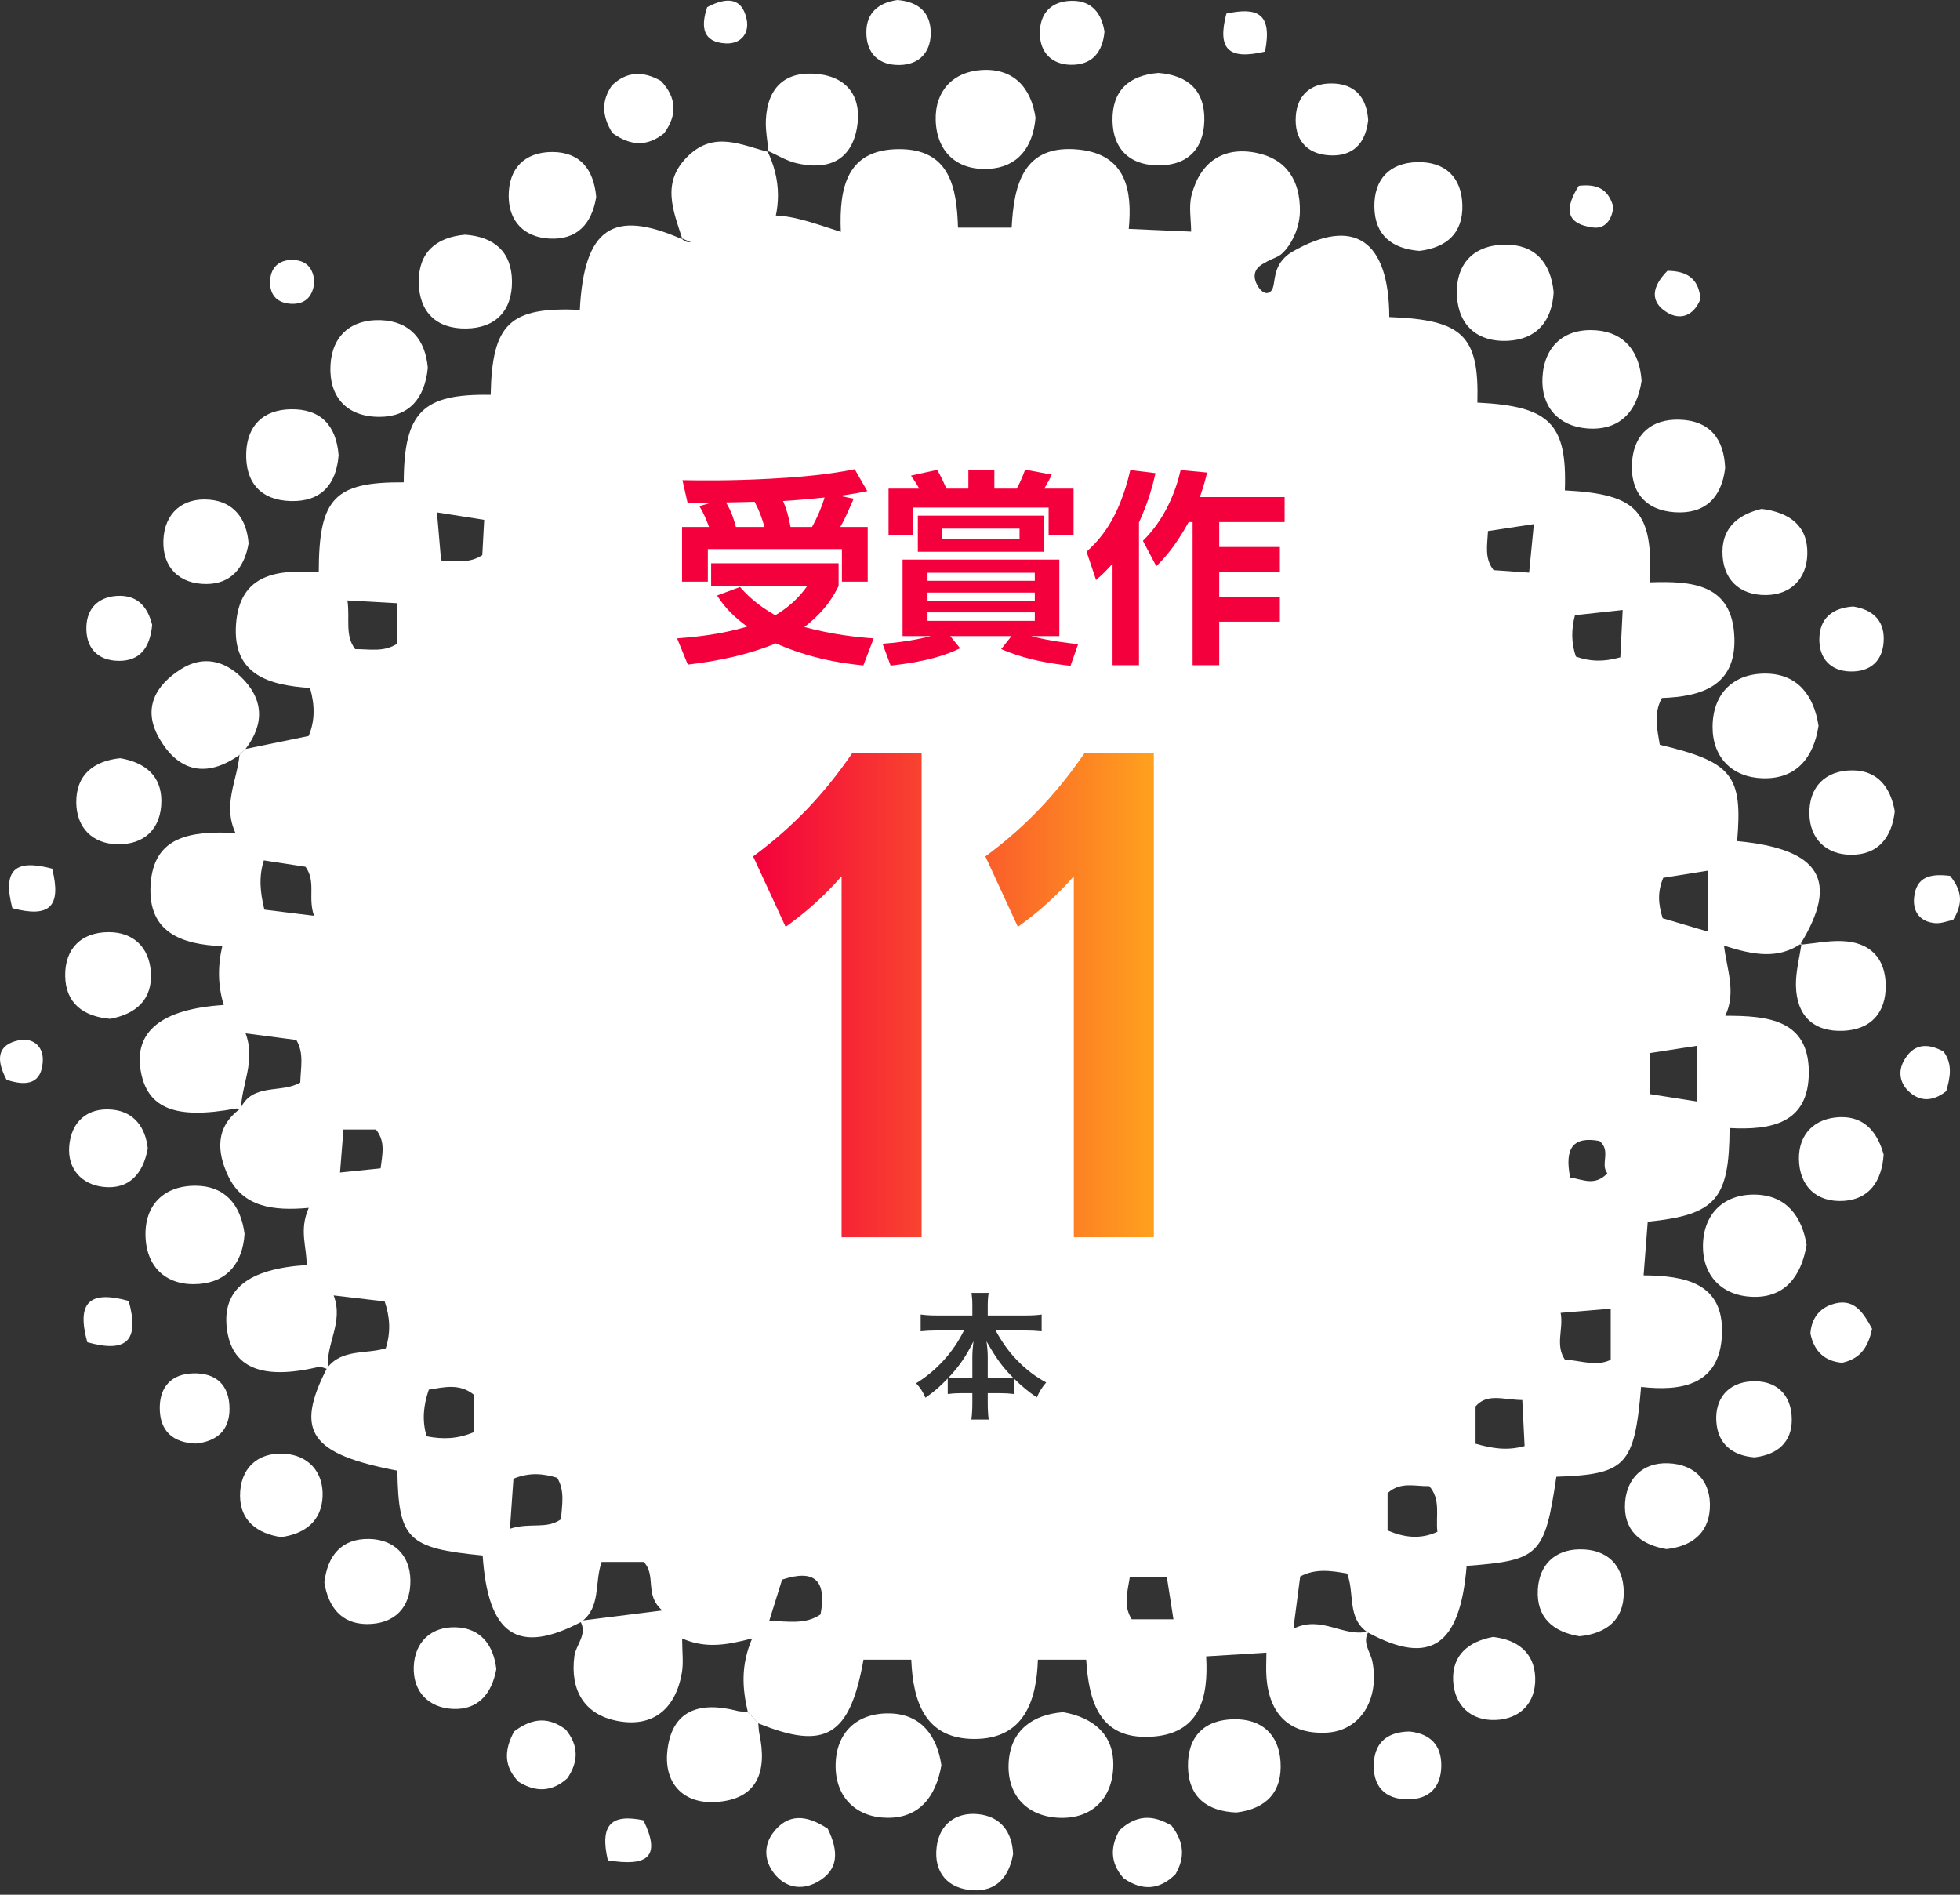
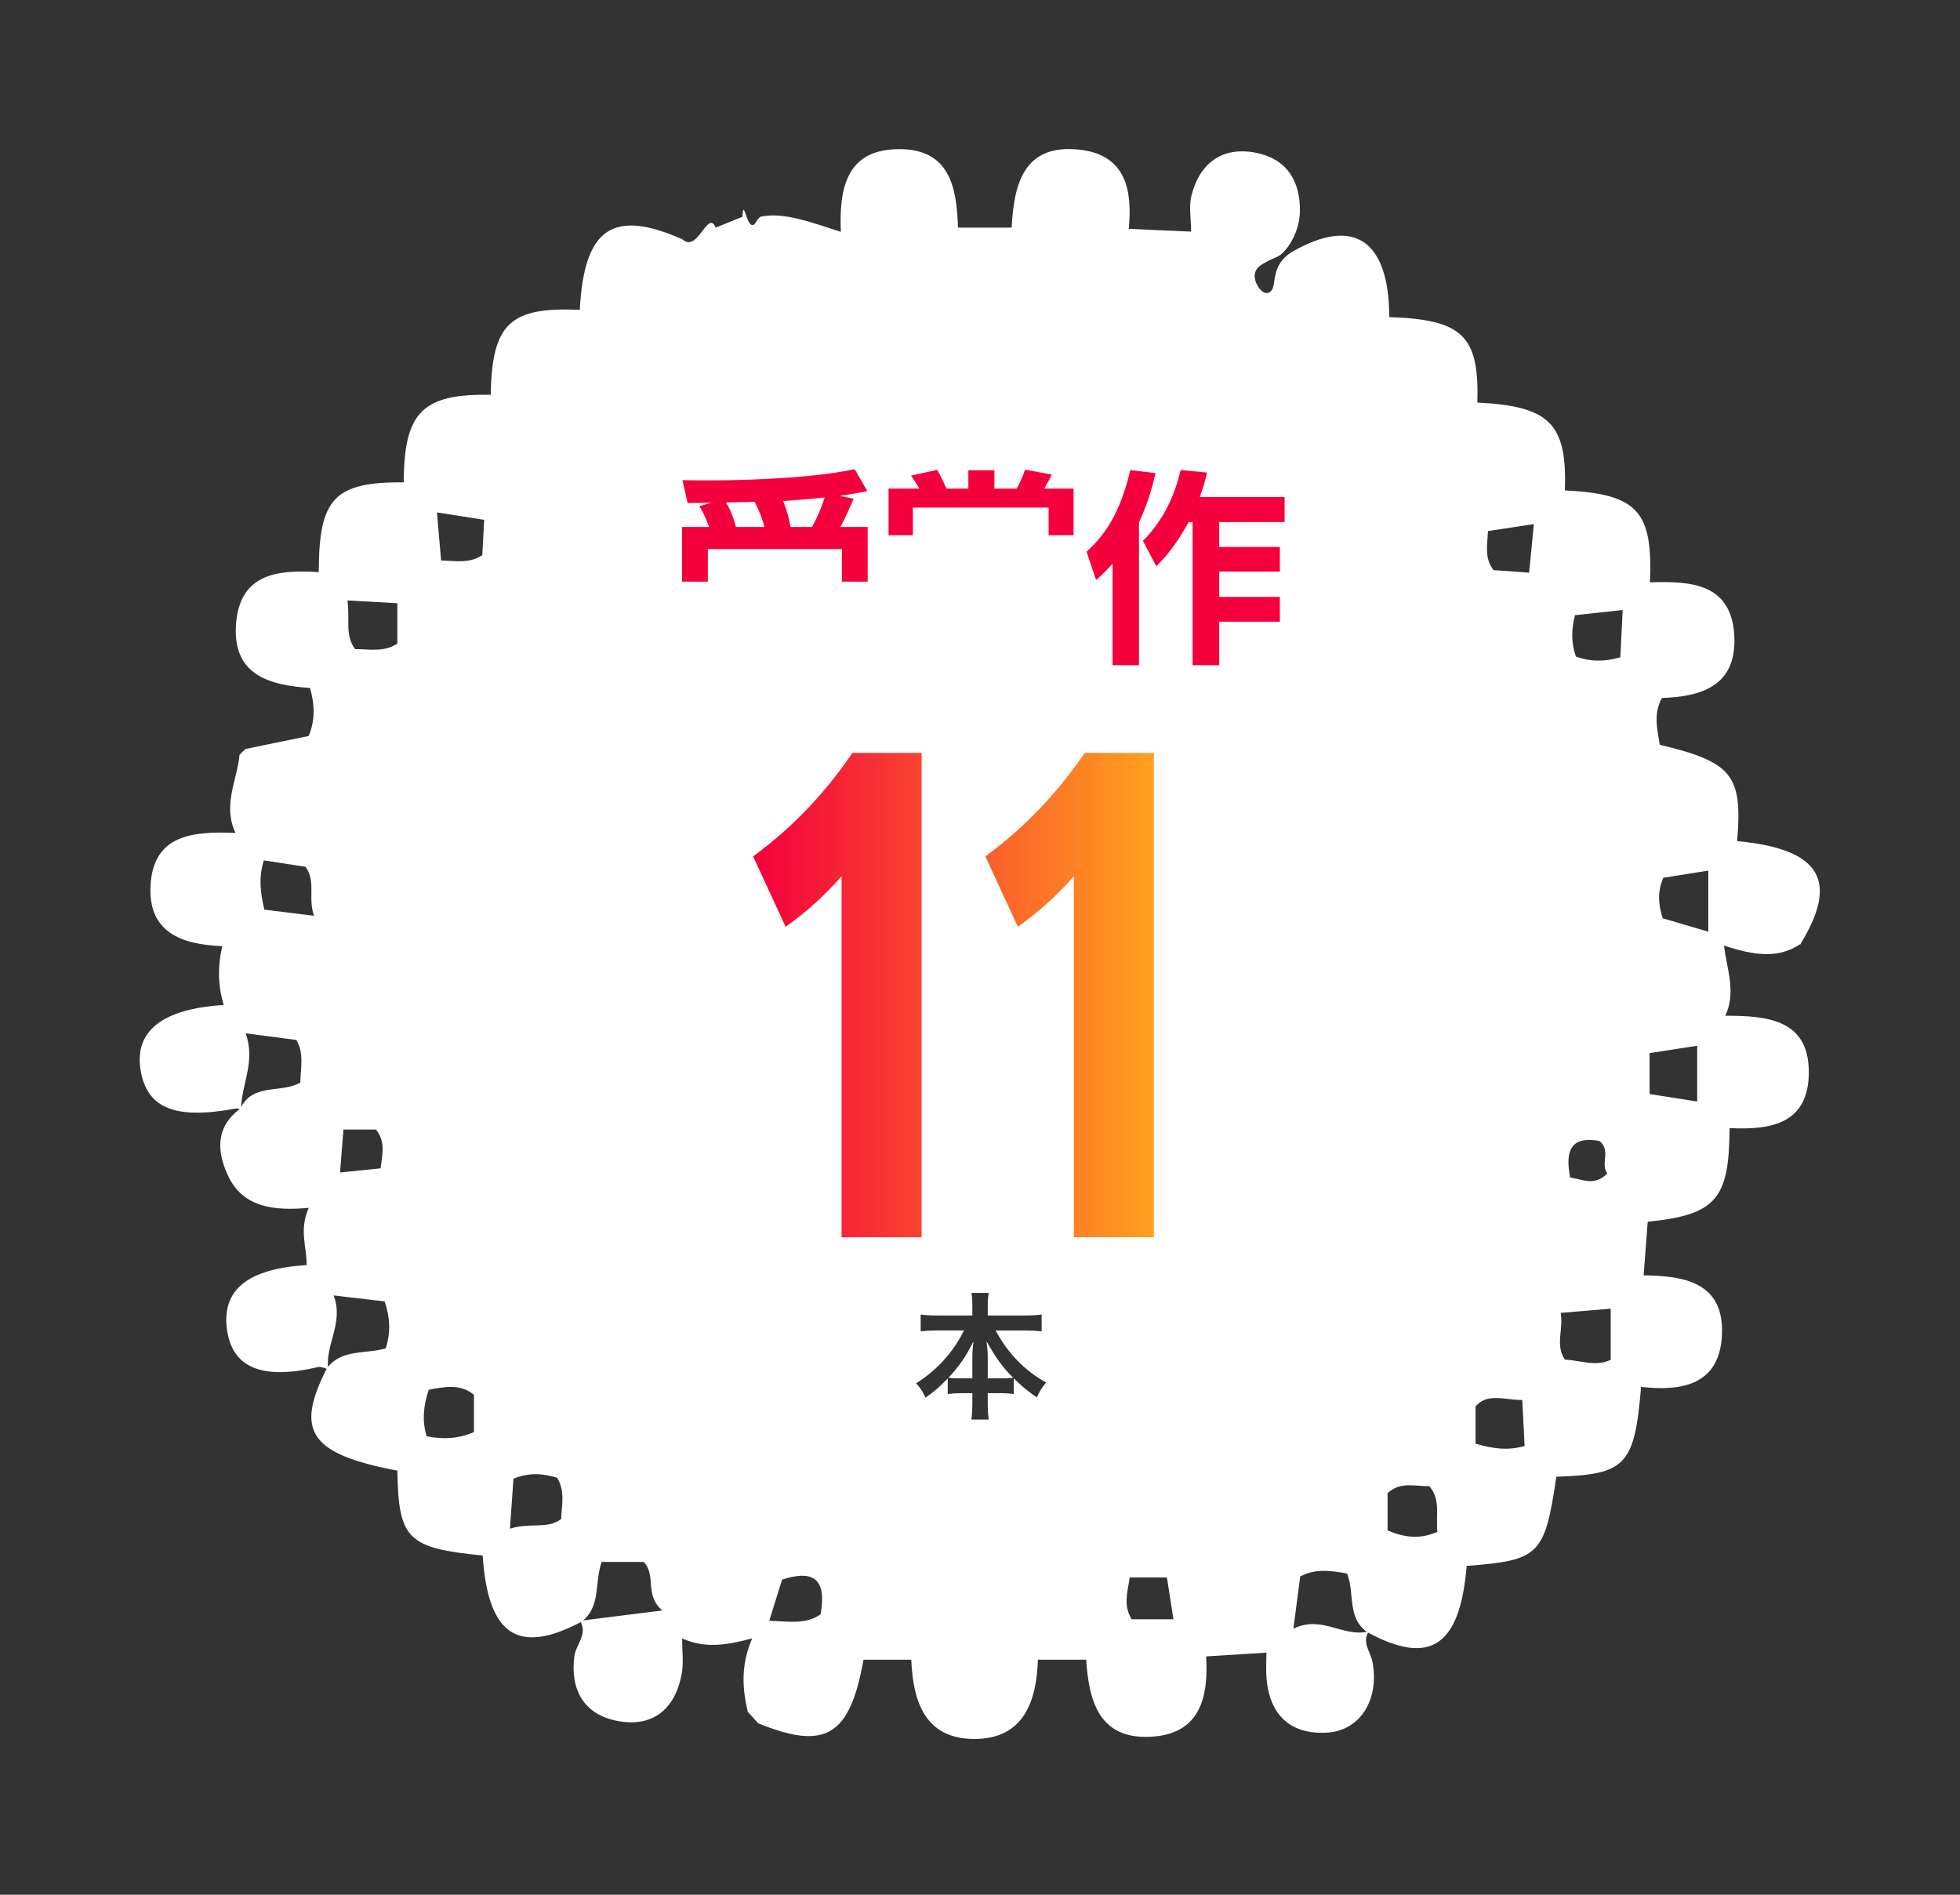
<svg xmlns="http://www.w3.org/2000/svg" width="330" height="319" fill="none">
  <rect width="100%" height="100%" fill="#333333" stroke="none" />
  <g fill="#fff" clip-path="url(#a)">
    <path d="M41.342 126.096c3.514-.722 7.027-1.444 10.626-2.184 1.068-2.544 1.07-5.135.232-8.085-6.746-.456-13.053-2.108-12.466-10.672.596-8.717 7.178-9.255 13.936-8.83.013-12.459 2.633-15.192 14.308-15.119.042-11.821 3.142-14.94 14.639-14.736.23-11.992 3.196-14.822 15.004-14.306.715-13.753 5.55-17.072 17.285-11.864l-.228-.232c2.755 3.045 4.433-5.045 5.822-1.743l4.5-1.824c.224-4.026.852 3.962 2.5.5l.5-.5c3.971-.926 9.107 1.126 13.568 2.534-.328-7.764 1.191-13.868 9.742-13.925 8.605-.058 9.772 6.429 9.985 13.215h9.033c.379-7.115 1.889-14.149 11.381-13.132 7.937.851 8.952 6.929 8.336 13.338 3.599.159 6.823.301 10.501.463 0-2.022-.425-4.212.08-6.161 1.422-5.476 5.251-8.201 10.823-7.115 5.091.994 7.492 4.613 7.412 9.886-.036 2.405-1.046 4.827-2.361 6.396-1.315 1.569-1.5 1-4 2.5s-.5 4-.5 4 1 1.5 2 .5-.153-4.33 3.503-6.571c10.418-6.019 16.36-2.055 16.408 10.951 12.371.445 15.142 3.136 14.831 14.399 12.19.598 15.124 3.543 14.727 14.782 12.19.624 14.849 3.421 14.326 15.482 6.899-.224 13.946.12 14.22 9.398.237 8.028-5.527 9.844-12.206 10.074-1.475 2.696-.764 5.306-.357 7.878 12.2 2.905 13.972 5.126 13.024 16.217 14.025 1.318 17.26 6.65 10.586 17.451l.255-.241c-3.881 2.684-7.991 2.028-13.053.378.494 4.115 2.084 7.804.217 11.822 7.215-.024 14.02.68 14.062 9.434.04 8.768-6.418 9.833-13.342 9.467-.047 11.995-2.281 14.605-13.777 15.772-.218 2.835-.445 5.759-.696 9.03 6.925.061 13.547 1.229 13.195 9.941-.342 8.521-6.781 9.62-13.618 8.834-1.114 13.247-2.564 14.733-14.268 15.127-1.956 13.204-2.855 14.096-15.102 15.006-1.102 13.512-6.138 16.898-16.664 11.202-3.541-2.409-2.148-6.641-3.464-9.915-2.768-.491-5.361-.861-7.895.499-.35 2.679-.687 5.264-1.149 8.798 4.768-2.378 8.451 1.555 12.691.439-1.204 1.886.288 3.415.616 5.12 1.223 6.358-2.057 11.657-7.725 11.939-6.151.307-9.575-2.995-10.103-9.149-.126-1.462-.019-2.945-.019-4.318-3.519.217-6.748.414-10.15.624.419 6.981-1.041 13.179-9.489 13.54-8.465.363-10.254-5.913-10.708-12.986h-8.13c-.216 6.869-2.305 13.387-10.747 13.351-8.148-.035-10.28-6.123-10.572-13.349h-8.044c-2.288 12.878-6.413 15.323-17.723 10.71-.587-.645-1.174-1.289-1.761-1.934-.897-3.869-1.231-7.749.74-12.355-4.443 1.17-7.937 1.708-11.791.007 0 2.234.253 4.055-.046 5.778-1.052 6.085-4.866 9.275-10.903 8.098-5.511-1.074-7.932-5.149-7.201-10.856.257-2.01 2.317-3.731.963-5.997 4.235-.531 8.473-1.062 13.855-1.736-3.085-2.639-.95-5.851-3.13-8.171h-7.089c-1.248 3.478-.055 7.609-3.437 10.093-10.677 5.621-15.706 2.233-16.596-11.179-12.654-1.227-14.173-2.739-14.362-14.282-14.714-2.801-17.322-6.61-11.832-17.291 2.514-3.26 6.518-2.288 9.873-3.304.873-2.709.722-5.256-.181-7.9-2.622-.307-5.198-.609-8.588-1.007 1.756 4.6-1.451 8.247-.917 12.423-.573-.134-1.198-.485-1.71-.365-9.52 2.237-14.57.102-15.363-6.559-.775-6.502 3.623-10.001 13.432-10.611.084-2.943-1.318-5.824.363-9.631-6.004.55-11.135-.131-13.602-5.446-1.869-4.026-2.141-8.187 2.108-11.28 2.027-4.386 6.921-2.49 10.07-4.375.064-2.533.671-4.923-.664-7.168-2.609-.341-5.175-.676-8.542-1.118 1.75 4.777-.738 8.643-.769 12.813-.299-.053-.615-.197-.893-.146-10.13 1.878-14.893-.006-15.996-6.345-1.158-6.655 3.552-10.433 13.979-11.092-.985-3.229-1.045-6.489-.246-9.902-6.901-.279-12.583-2.328-12.069-10.384.52-8.136 6.703-9.042 14.286-8.672-2.186-4.773.279-8.812.68-13.133.31-.365.649-.7 1.014-1.01l.007-.002Zm221.423 94.937c.509 2.773-.954 5.35.696 7.859 2.772.184 5.334 1.236 7.731.038v-8.595c-2.897.24-5.41.448-8.427.698Zm-6.462 14.681c-3.218-.045-5.884-1.207-7.866 1.06v6.294c2.752.764 5.233 1.232 8.256.388-.12-2.399-.235-4.668-.39-7.742Zm-22.682 21.951c2.7 1.149 5.452 1.581 8.387.225-.315-2.681.627-5.421-1.371-7.687-2.374.072-4.812-.832-7.016 1.183v6.279Zm-147.764-.288c3.446-1.116 6.143.163 8.613-1.61.115-2.343.697-4.711-.656-6.967-2.332-.698-4.597-.964-7.364.154-.153 2.191-.319 4.525-.593 8.423Zm-6.061-22.549c-2.343-1.918-4.918-1.329-7.603-.859-.879 2.606-1.176 5.133-.361 7.844 2.759.549 5.304.44 7.964-.705v-6.28Zm205.957-49.375v-9.389c-2.922.452-5.446.843-8.017 1.24v6.887c2.764.436 5.359.844 8.017 1.262Zm-12.548-82.75c-2.835.308-5.426.591-8.032.873-.639 2.416-.625 4.677.152 6.963 2.317.832 4.584.945 7.486.128.123-2.454.25-5.03.394-7.964Zm14.415 54.16v-10.289c-2.758.441-5.238.839-7.583 1.212-.962 2.321-.88 4.311-.096 6.812 2.266.668 4.753 1.401 7.679 2.265ZM66.896 101.56c-3.229-.181-5.711-.319-8.398-.471.45 3.138-.478 5.877 1.307 8.205 2.423-.022 4.826.556 7.091-.935v-6.799Zm62.622 171.308c3.224.124 6.143.671 8.639-1.074 1.014-5.586-.846-7.7-6.478-5.845-.684 2.191-1.388 4.445-2.161 6.919ZM44.42 144.853c-.877 2.795-.616 5.395.095 8.296 2.494.308 4.985.616 8.362 1.034-1.092-3.065.385-5.758-1.442-8.253-2.317-.355-4.635-.711-7.014-1.077Zm29.149-58.587c.244 2.833.474 5.483.698 8.096 2.731.093 4.781.51 6.936-.902.098-1.84.206-3.825.319-5.942-2.677-.421-4.969-.782-7.953-1.251ZM257.454 96.414c.291-2.989.517-5.297.798-8.178-2.837.432-5.298.806-7.722 1.172-.138 2.54-.6 4.6.934 6.579 1.685.12 3.441.244 5.988.425l.002.002ZM190.213 265.588c-.456 2.758-1.065 4.781.326 7.038h7.031c-.385-2.465-.748-4.785-1.099-7.038h-6.258Zm-132.966-68.18 6.834-.704c.303-2.452.848-4.492-.777-6.533h-5.477c-.173 2.17-.337 4.22-.58 7.237Zm207.113.841c2.181.326 4.143 1.509 6.267-.708-1.249-1.53.693-3.803-1.333-5.446-4.461-.819-5.904 1.205-4.934 6.154Z" />
-     <path d="M129.15 25.328c2.438 4.97 2.403 9.968.157 14.988l.242-.268c-4.954 2.228-9.91 2.328-14.871.022l.228.232c-1.543-4.848-3.703-9.655 1.048-14.136 4.411-4.159 8.913-1.707 13.447-.578l-.251-.259Zm29.348 271.879c-.941 5.366-3.756 8.858-9.033 8.838-5.238-.018-8.708-3.371-8.773-8.573-.073-5.682 3.54-9.177 9.229-8.997 5.284.168 7.862 3.89 8.577 8.732ZM306.18 122.21c-.824 5.364-3.741 8.987-9.396 8.821-5.152-.151-8.474-3.519-8.443-8.691.032-5.593 3.548-9.062 9.145-8.931 5.159.12 7.91 3.648 8.696 8.799l-.002.002Zm-2.007 87.385c-.93 5.485-3.804 8.909-9.068 8.741-5.205-.164-8.517-3.594-8.378-8.828.14-5.22 3.566-8.495 8.814-8.382 5.295.113 7.86 3.772 8.632 8.469Zm-262.831-83.5c-.365.31-.704.646-1.014 1.01-5.647 3.983-10.409 2.797-13.633-3.013-2.691-4.852-.516-8.758 3.856-11.486 3.599-2.244 7.135-1.404 9.977 1.317 3.825 3.661 4.101 7.877.813 12.172Zm137.657 162.168c5.037.893 8.497 3.707 8.446 8.899-.055 5.585-3.599 9.141-9.173 8.882-5.516-.256-8.891-3.991-8.424-9.607.423-5.113 3.995-7.775 9.151-8.174Zm-53.095-.064c.587.645 1.175 1.289 1.762 1.934.062.596.069 1.202.191 1.785 1.327 6.287-.244 11.059-7.399 11.473-5.41.313-8.637-3.144-8.114-8.462.699-7.117 5.545-8.503 11.781-6.884.567.148 1.187.108 1.779.154ZM72.029 61.934c-.514 5.213-3.205 8.261-8.185 8.247-5.466-.016-8.493-3.357-8.2-8.734.272-4.961 3.545-7.745 8.497-7.545 5.001.202 7.492 3.388 7.888 8.032ZM261.585 49.186c-.282 4.826-2.786 7.955-7.764 8.194-4.932.237-8.208-2.485-8.507-7.441-.323-5.355 2.636-8.697 8.097-8.746 4.967-.044 7.673 2.941 8.172 7.993h.002Zm14.806 14.914c-.777 5.35-3.833 8.438-9.15 8.032-4.85-.37-7.787-3.667-7.543-8.55.268-5.322 3.701-8.369 9.016-7.973 4.867.363 7.356 3.681 7.675 8.489l.002.002ZM41.176 207.737c-.299 4.721-2.766 8.052-7.638 8.433-5.321.418-8.827-2.625-9.035-7.937-.208-5.317 3.058-8.606 8.396-8.602 4.888.004 7.625 3.098 8.276 8.106ZM174.35 19.819c-.436 5.067-3.045 8.349-7.906 8.612-5.317.288-8.745-2.848-8.901-8.2-.144-4.907 2.919-8.161 7.76-8.446 5.346-.316 8.296 2.95 9.047 8.034ZM303.323 158.821l-.255.241c2.383-.227 4.779-.721 7.147-.619 4.613.199 7.23 2.83 7.277 7.454.049 4.611-2.485 7.43-7.093 7.645-5.052.236-7.92-2.525-8.021-7.597-.047-2.367.608-4.75.945-7.124ZM208.189 305.15c-4.937-.179-8.074-2.566-8.174-7.693-.098-5.058 2.733-7.959 7.817-8.002 4.611-.041 7.47 2.545 7.767 7.147.323 5.009-2.305 7.92-7.41 8.548ZM78.299 39.512c4.857.339 7.855 2.841 7.902 7.842.047 4.96-2.762 7.893-7.74 7.953-4.961.06-7.884-2.757-7.955-7.736-.071-4.983 2.808-7.612 7.793-8.059ZM195.041 12.28c4.98.383 7.855 2.985 7.729 8.041-.126 5.078-3.167 7.702-8.159 7.514-4.584-.171-7.213-2.89-7.299-7.485-.093-5.058 2.726-7.673 7.727-8.068l.002-.002Z" />
-     <path d="M129.401 25.587c-.164-1.798-.534-3.607-.452-5.393.255-5.601 3.426-8.356 8.883-7.715 5.15.605 7.319 4.197 6.446 9.075-1.012 5.645-5.04 7.138-10.213 5.913-1.712-.405-3.282-1.408-4.915-2.137l.251.259v-.002ZM57.01 76.629c-.381 4.981-2.983 7.857-8.039 7.731-5.078-.126-7.702-3.165-7.514-8.158.171-4.584 2.892-7.213 7.487-7.299 5.058-.093 7.671 2.728 8.066 7.725Zm233.449 2.173c-.601 5.107-3.504 7.787-8.509 7.439-5.104-.355-7.574-3.652-7.157-8.624.389-4.609 3.344-7.085 7.937-6.963 5.126.137 7.536 3.204 7.729 8.149ZM100.381 33.169c-.734 4.516-3.231 7.275-7.935 6.994-4.188-.25-6.763-2.873-6.799-7.102-.042-4.67 2.66-7.472 7.333-7.47 4.721.002 6.998 2.976 7.401 7.578Zm138.606 9.069c-4.602-.359-7.509-2.627-7.587-7.366-.077-4.677 2.54-7.472 7.235-7.572 4.679-.1 7.456 2.538 7.578 7.229.124 4.719-2.642 7.155-7.226 7.709ZM83.567 281.011c-.755 4.116-3.036 6.871-7.248 6.707-4.146-.161-6.805-2.9-6.657-7.084.146-4.146 2.897-6.794 7.08-6.663 4.179.132 6.349 2.965 6.825 7.04Zm182.378-5.529c-4.484-.725-7.27-3.169-7.027-7.829.215-4.145 2.82-6.735 6.996-6.807 4.616-.078 7.439 2.606 7.474 7.221.034 4.664-2.921 6.95-7.443 7.415Zm14.623-14.677c-4.389-.742-7.29-3.184-6.96-7.844.29-4.097 3.018-6.75 7.217-6.606 4.602.159 7.333 3.063 7.051 7.676-.254 4.13-3.084 6.327-7.308 6.774Zm-233.236-2.019c-4.05-.601-6.887-2.787-6.916-6.917-.031-4.559 2.864-7.381 7.412-7.122 4.037.228 6.65 3.027 6.487 7.18-.162 4.128-2.932 6.303-6.983 6.861v-.002Zm204.052 16.812c4.108.468 6.954 2.638 7.094 6.848.139 4.216-2.514 6.976-6.684 7.131-4.21.157-6.965-2.509-7.135-6.682-.171-4.24 2.593-6.535 6.725-7.297Zm65.758-81.218c-.308 4.585-2.494 7.493-6.621 7.798-4.636.343-7.601-2.456-7.641-7.1-.037-4.19 2.691-6.836 6.881-6.994 4.314-.163 6.402 2.767 7.381 6.296ZM41.851 91.504c-.682 4.008-2.894 6.788-7.06 6.819-4.588.035-7.45-2.779-7.282-7.352.166-4.56 3.215-7.24 7.778-6.845 4.061.354 6.248 3.194 6.566 7.375l-.002.002Zm254.753-5.828c4.856.616 7.804 2.956 7.689 7.62-.102 4.157-2.79 6.84-6.941 6.886-4.612.053-7.396-2.777-7.345-7.39.046-4.226 2.998-6.269 6.597-7.116ZM18.538 171.531c-4.533-.392-7.516-2.643-7.561-7.273-.046-4.587 2.735-7.313 7.328-7.32 4.17-.006 6.799 2.578 7.091 6.669.33 4.63-2.445 7.106-6.857 7.924Zm300.478-34.935c-.503 4.412-2.802 7.37-7.439 7.313-4.137-.049-6.836-2.696-6.936-6.821-.109-4.584 2.675-7.399 7.262-7.388 4.17.009 6.395 2.783 7.113 6.896Zm-298.772-8.943c4.148.708 6.92 2.941 6.925 7.171.005 4.652-2.817 7.432-7.457 7.316-4.179-.104-6.823-2.808-6.869-7.002-.051-4.699 2.912-7.011 7.403-7.487l-.002.002Zm34.368 138.791c.507-4.474 2.832-7.426 7.53-7.346 4.194.073 6.878 2.726 6.956 6.913.087 4.645-2.711 7.453-7.359 7.415-4.221-.033-6.451-2.812-7.127-6.982Zm115.96 45.708c-.675 3.891-2.883 6.314-6.721 6.1-4.25-.235-6.664-2.988-6.153-7.271.454-3.814 3.216-5.931 6.999-5.547 3.778.385 5.726 2.996 5.875 6.718Zm124.823-66.789c-3.75-.296-6.21-2.296-6.425-6.107-.215-3.823 2.018-6.42 5.791-6.682 4.224-.296 6.91 2.15 6.919 6.436.007 3.816-2.43 5.908-6.285 6.353ZM24.883 193.347c-.815 4.401-3.233 6.93-7.445 6.484-3.69-.392-6.066-3.025-5.787-6.807.306-4.159 3.063-6.62 7.277-6.203 3.749.372 5.579 3.107 5.953 6.528l.002-.002Zm287.132-91.237c3.147.502 5.142 2.201 5.143 5.394 0 3.637-2.137 5.676-5.745 5.543-3.158-.117-5.071-2.121-5.096-5.286-.029-3.663 2.191-5.414 5.698-5.651ZM139.364 307.884c1.854 3.783 1.894 6.948-1.754 8.974-2.651 1.471-5.41.979-7.313-1.493-1.609-2.09-1.742-4.65-.146-6.779 2.45-3.268 5.535-3.137 9.211-.704l.002.002Zm97.969-16.363c3.474.37 5.39 2.295 5.333 5.83-.056 3.54-2.022 5.558-5.555 5.585-4.03.031-6.045-2.282-5.797-6.212.225-3.561 2.509-5.162 6.019-5.203ZM151.093 0c3.476.281 5.68 2.049 5.611 5.714-.06 3.167-1.993 5.14-5.155 5.226-3.619.097-5.727-1.978-5.683-5.605.036-3.18 2.044-4.877 5.227-5.335ZM86.575 291.492c3.205-2.396 5.92-2.38 8.677-.299 2.173 2.662 2.197 5.38.259 8.212-2.575 2.312-5.302 2.361-8.159.607-2.485-2.514-2.553-5.258-.775-8.52h-.002Zm110.683 15.877c2.219 2.943 2.201 5.465.668 8.154-2.695 2.712-5.642 2.865-8.751.695-2.41-2.72-2.149-5.472-.702-8.056 2.854-2.647 5.604-2.683 8.785-.793ZM25.619 105.213c-.365 3.917-2.119 6.112-5.691 6.048-3.548-.062-5.501-2.23-5.382-5.756.104-3.092 2.011-4.969 5.094-5.175 3.654-.244 5.282 2.048 5.979 4.883ZM185.957 5.336c-.308 3.43-2.064 5.641-5.687 5.572-3.128-.06-5.109-2.002-5.192-5.123-.097-3.577 1.987-5.689 5.568-5.649 3.142.035 4.826 2.057 5.311 5.2Zm-82.855 17.054c-1.809-2.937-1.836-5.459-.066-8.015 2.491-2.39 5.248-2.447 8.24-.753 2.655 2.795 2.795 5.744.516 8.838-2.759 2.179-5.492 2.217-8.69-.068v-.002Zm127.255-2.172c-.434 3.944-2.569 6.159-6.509 5.935-3.977-.226-5.957-2.771-5.674-6.639.253-3.468 2.47-5.468 5.967-5.465 3.97.005 5.948 2.314 6.218 6.167l-.002.002ZM32.989 243.033c-3.805-.126-6.115-2.031-6.092-6.052.022-3.52 1.995-5.634 5.534-5.758 3.966-.14 6.214 1.98 6.21 5.977-.004 3.534-2.029 5.45-5.652 5.835v-.002Zm-18.292-17.055c-1.833-6.683.319-8.794 6.971-6.953 1.834 6.683-.314 8.8-6.971 6.953Zm300.498-2.261c-.742 3.544-2.332 5.114-5.047 5.719-2.994-.259-4.738-1.978-5.335-4.935.168-2.38 1.377-4.088 3.485-4.841 3.767-1.346 5.368 1.229 6.897 4.057Zm12.029-46.685c1.595 2.148 1.108 4.418.463 6.666-2.214 1.765-4.462 1.878-6.435-.069-1.338-1.32-1.686-3.171-.765-4.919 1.568-2.98 3.934-3.198 6.737-1.678ZM52.922 47.479c-.248 2.514-1.588 3.834-4.044 3.661-2.513-.179-3.619-1.816-3.371-4.201.206-1.989 1.522-3.134 3.539-3.173 2.491-.046 3.714 1.344 3.876 3.712ZM1.103 181.79c-1.821-3.443-1.542-5.882 2.018-6.639 2.403-.511 4.219.973 4.086 3.521-.193 3.692-2.547 4.306-6.104 3.118ZM212.988 8.687c-6.274 1.477-8.043-.503-6.506-6.4 5.098-1.094 7.799-.166 6.506 6.4ZM2.077 152.9c-1.657-6.429.399-8.325 6.71-6.651 1.592 6.387-.419 8.329-6.71 6.651ZM119.065 1.207c3.442-1.82 5.882-1.542 6.639 2.018.51 2.403-.974 4.219-3.521 4.086-3.692-.193-4.307-2.547-3.118-6.104ZM102.343 313.206c-1.409-6.061.618-7.853 5.984-6.743 3.042 6.23.666 7.813-5.984 6.743Zm225.989-165.747c2.153 2.669 2.109 4.81.514 7.414-.897.171-2.037.651-3.116.539-2.456-.251-3.696-1.885-3.461-4.286.345-3.534 2.733-4.079 6.063-3.667ZM280.747 45.598c3.737.024 5.293 1.714 5.557 4.744-1.152 2.879-3.43 3.638-5.7 2.215-2.851-1.787-2.49-4.309.143-6.96Zm-14.93-14.315c3.804-.452 5.131 1.202 5.807 3.526-.206 2.303-1.467 3.754-3.416 3.492-4.829-.651-4.677-3.39-2.391-7.018Z" />
  </g>
  <g clip-path="url(#b)">
    <path fill="#F4003C" d="M119.176 92.441h22.574v5.488h4.342V88.724h-4.62c.625-1.112.833-1.493 2.258-4.759l-2.362-.485c2.917-.417 3.612-.591 4.654-.799L143.904 79c-1.945.382-6.009 1.18-14.204 1.597-7.085.383-12.087.278-14.796.243l.868 3.855c.312 0 3.438-.034 3.995-.07l-2.015.591c.695 1.112 1.18 2.292 1.633 3.507h-4.551v9.204h4.342v-5.488Zm19.657-8.683c-.521 1.737-1.25 3.404-2.118 4.967h-3.612c-.313-1.771-.694-3.021-1.25-4.376.937-.07 3.02-.174 6.98-.591Zm-11.774.729c.869 1.667 1.216 2.743 1.667 4.238h-4.827c-.243-.938-.659-2.501-1.667-4.132l4.827-.105Z" />
-     <path fill="#F4003C" d="M141.193 98.658v-3.821h-21.462v3.821h16.184c-.729 1.008-2.154 2.986-5.384 4.932-3.369-1.91-5.036-3.751-5.939-4.759l-3.855 1.425c.799 1.216 1.979 2.987 5.071 5.244-4.585 1.355-8.995 1.771-11.809 1.98l1.806 4.412c5.071-.591 10.107-1.633 14.829-3.577 2.397 1.076 7.293 3.022 14.726 3.716l1.737-4.549c-2.883-.209-6.842-.625-11.67-1.911 3.751-2.916 5.036-5.487 5.765-6.911l.001-.003Zm37.165 8.438V94.212h-26.395v12.884h4.759c-.383.104-3.613.972-8.127 1.286l1.355 3.681c6.391-.695 9.517-1.875 11.705-2.917l-1.667-2.05h10.314l-1.736 2.188c1.597.659 4.897 2.084 11.67 2.813l1.285-3.647c-1.563-.174-4.619-.485-7.919-1.354h4.759-.003Zm-22.192-10.662h18.06v1.354h-18.06v-1.354Zm0 3.335h18.06v1.39h-18.06v-1.39Zm0 4.758v-1.424h18.06v1.424h-18.06Zm19.553-11.634v-6.077h-21.186v6.077h21.186Zm-17.156-3.889h13.093v1.701h-13.093v-1.701Z" />
    <path fill="#F4003C" d="M153.7 85.46h22.853v4.655h4.202v-7.851h-4.932c.799-1.389.938-1.667 1.25-2.362l-4.48-.833c-.174.521-.729 2.014-1.424 3.195h-3.751v-3.091h-4.375v3.091h-3.682c-.277-.591-1.007-2.222-1.563-3.16l-4.411.972c.868 1.251 1.042 1.597 1.389 2.188h-5.174v7.849h4.098v-4.654Zm62.587 2.432v-4.202h-14.273c.694-1.98.972-3.056 1.215-4.134l-4.445-.416c-.834 3.611-2.639 8.266-6.356 11.912l2.257 4.272c1.077-1.076 3.021-3.022 5.453-7.432h.66v24.103h4.48v-7.328h10.211v-4.168h-10.211v-4.272h10.211v-4.133h-10.211v-4.202h11.009Z" />
    <path fill="#F4003C" d="M190.308 79.138c-1.98 8.508-5.244 11.774-7.363 13.753l1.597 4.759c.798-.695 1.529-1.354 2.778-2.743v17.088h4.446V87.96c1.701-3.681 2.431-6.737 2.779-8.3l-4.237-.521v-.001Z" />
    <path fill="#000" d="M171.096 228.861c-1.296-1.365-2.384-2.893-3.472-4.861h4.953c1.088 0 1.782.046 2.801.138v-2.823c-.787.116-1.644.162-2.801.162h-6.273v-1.667c0-.857.046-1.482.163-2.13h-2.893c.092.671.138 1.25.138 2.152v1.643h-5.948c-1.088 0-1.852-.046-2.755-.161v2.823c.949-.092 1.736-.138 2.755-.138h4.537c-1.782 3.634-4.583 6.736-8.056 8.888.764.857 1.111 1.39 1.573 2.432 1.458-1.019 2.432-1.853 3.75-3.241v2.616c.695-.092 1.366-.138 2.314-.138h1.829v1.573c0 1.088-.046 2.013-.162 2.871h2.917c-.116-.81-.163-1.783-.163-2.871v-1.573h2.06c.949 0 1.597.046 2.314.138v-2.639c1.412 1.389 2.408 2.198 3.889 3.216.464-1.042.857-1.667 1.574-2.522-1.829-.972-3.472-2.246-5.046-3.889l.002.001Zm-7.384-.44v3.634h-1.968c-1.064 0-1.527-.024-2.06-.093 1.875-2.014 2.986-3.633 4.212-6.133-.115.948-.184 1.875-.184 2.592Zm4.837 3.634h-2.246v-3.658c0-.695-.07-1.62-.208-2.569 1.667 2.916 2.685 4.328 4.49 6.133-.555.07-.972.094-2.036.094Z" opacity=".8" />
    <path fill="url(#c)" d="m126.803 144.186 5.47 11.853c3.546-2.533 6.585-5.268 9.422-8.51v60.78h13.472v-81.546h-11.649c-4.862 7.091-10.13 12.56-16.714 17.423h-.001Z" />
    <path fill="url(#d)" d="M182.621 126.763c-4.863 7.091-10.131 12.56-16.715 17.423l5.47 11.853c3.546-2.533 6.585-5.268 9.421-8.51v60.78h13.474v-81.546h-11.65Z" />
  </g>
  <defs>
    <linearGradient id="c" x1="126.803" x2="194.271" y1="167.535" y2="167.535" gradientUnits="userSpaceOnUse">
      <stop stop-color="#F4003C" />
      <stop offset="1" stop-color="#FFA11E" />
    </linearGradient>
    <linearGradient id="d" x1="126.803" x2="194.271" y1="167.535" y2="167.535" gradientUnits="userSpaceOnUse">
      <stop stop-color="#F4003C" />
      <stop offset="1" stop-color="#FFA11E" />
    </linearGradient>
    <clipPath id="a">
      <path fill="#fff" d="M0 0h330v318.265H0z" />
    </clipPath>
    <clipPath id="b">
      <path fill="#fff" d="M114 79h102.287v160H114z" />
    </clipPath>
  </defs>
</svg>